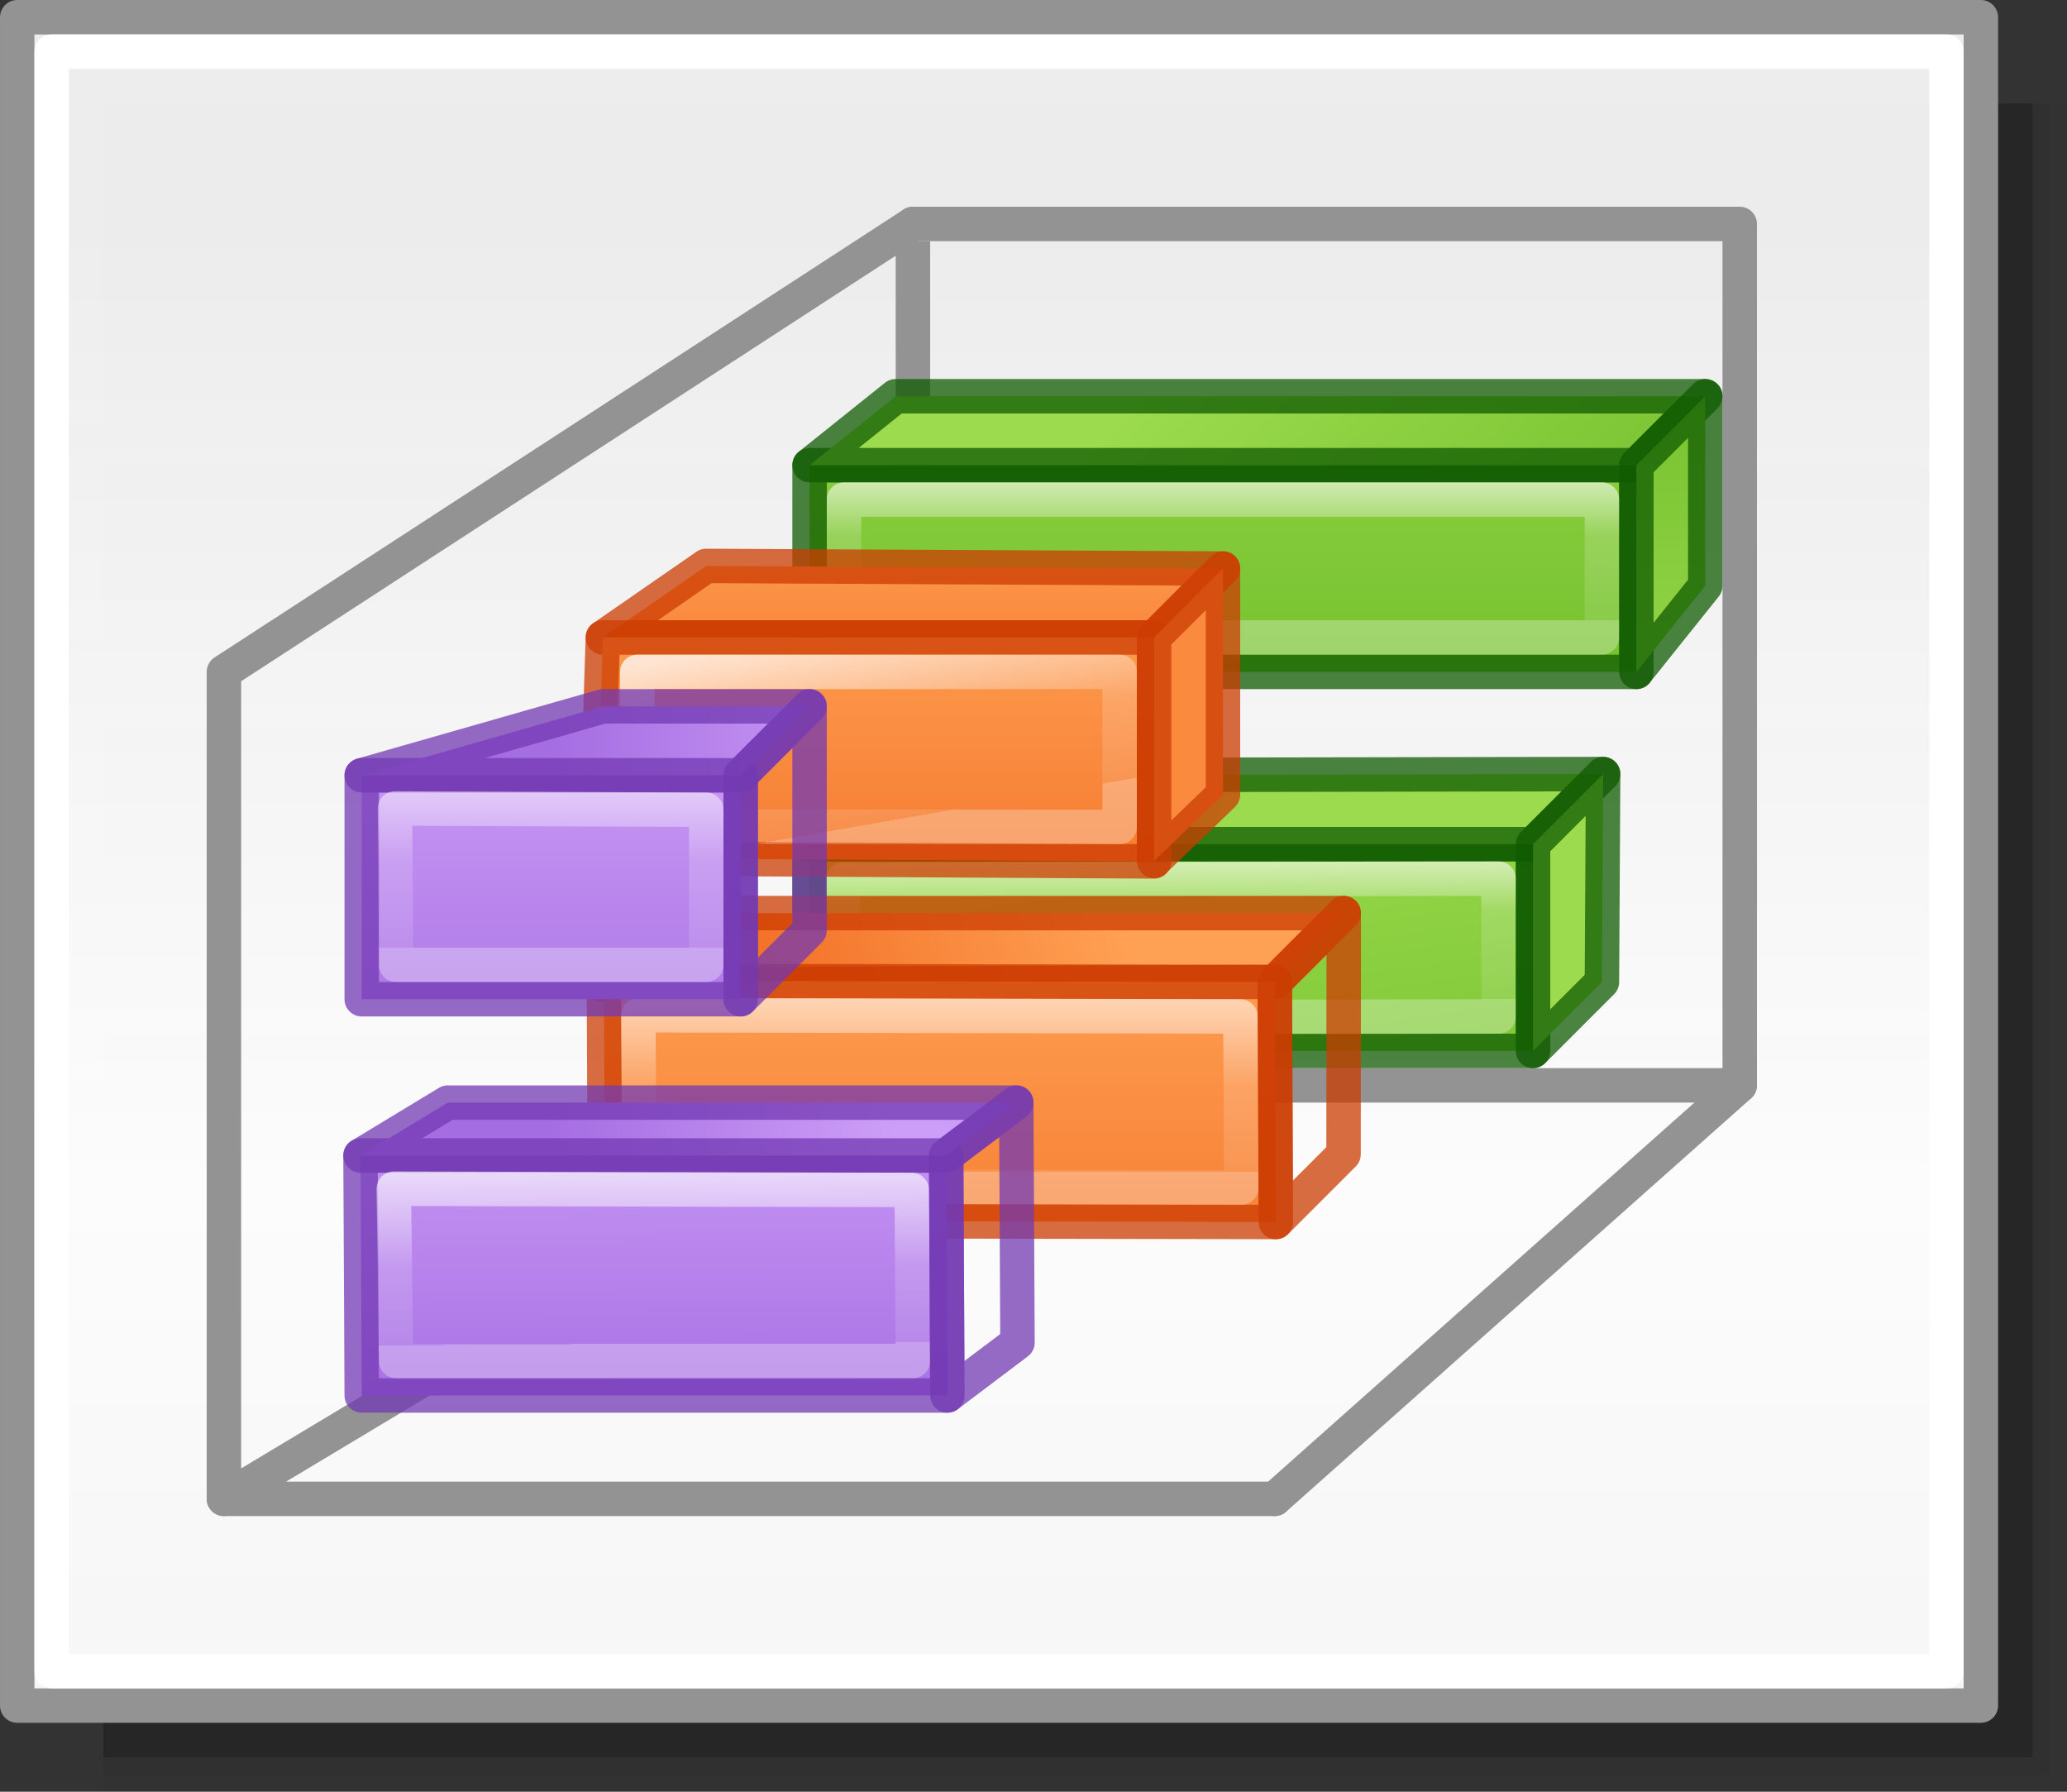
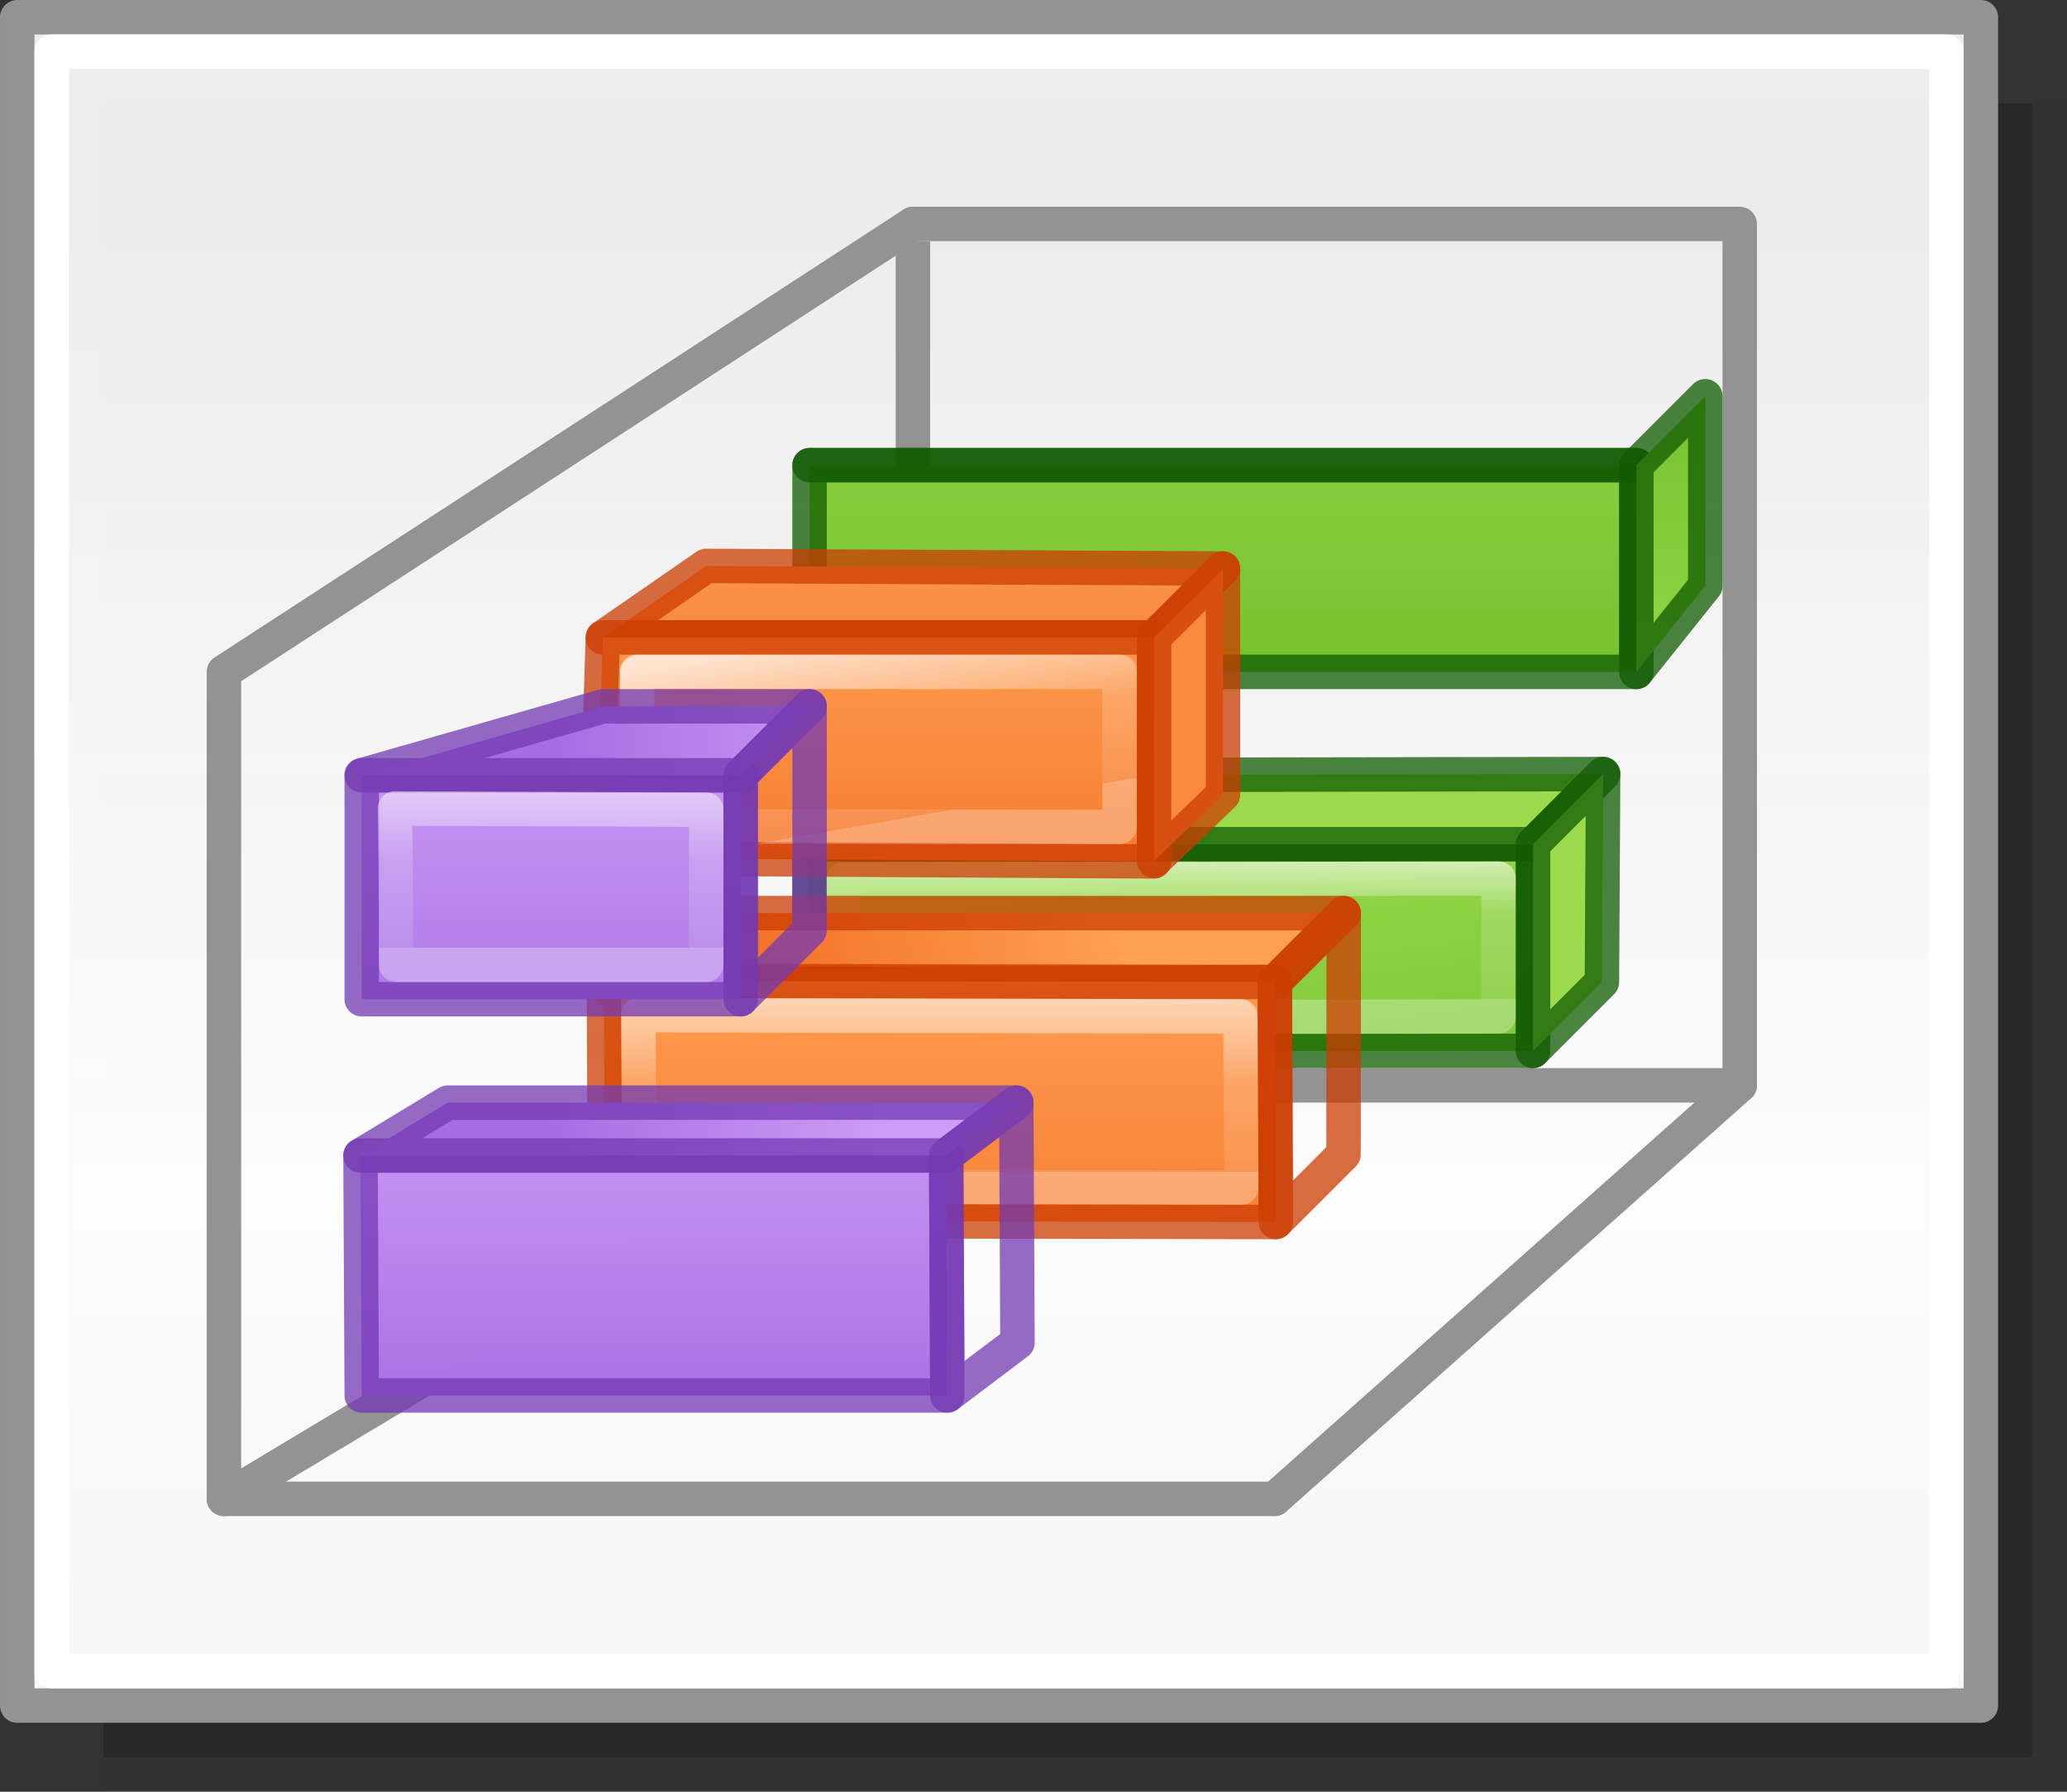
<svg xmlns="http://www.w3.org/2000/svg" xmlns:xlink="http://www.w3.org/1999/xlink" height="52" viewBox="0 0 60 52" width="60">
  <rect x="0" y="0" width="60" height="52" fill="#333333" stroke="none" />
  <linearGradient id="a" gradientTransform="matrix(1.383 0 0 1.414 -11.892 21.511)" gradientUnits="userSpaceOnUse" x1="13.697" x2="13.3" y1="12.091" y2="29.436">
    <stop offset="0" stop-color="#9bdb4d" />
    <stop offset="1" stop-color="#68b723" />
  </linearGradient>
  <linearGradient id="b">
    <stop offset="0" stop-color="#fff" />
    <stop offset=".581" stop-color="#fff" stop-opacity=".235" />
    <stop offset="1" stop-color="#fff" stop-opacity=".157" />
    <stop offset="1" stop-color="#fff" stop-opacity=".392" />
  </linearGradient>
  <linearGradient id="c" gradientUnits="userSpaceOnUse" x1="13.608" x2="13.608" y1="2.546" y2="21.532">
    <stop offset="0" stop-color="#ffa154" />
    <stop offset="1" stop-color="#f37329" />
  </linearGradient>
  <linearGradient id="d" gradientUnits="userSpaceOnUse" x1="15.608" x2="15.608" y1="2.546" y2="21.532">
    <stop offset="0" stop-color="#cd9ef7" />
    <stop offset="1" stop-color="#a56de2" />
  </linearGradient>
  <linearGradient id="e" gradientUnits="userSpaceOnUse" x1="42.5" x2="42.5" y1="49.5" y2="7">
    <stop offset="0" stop-color="#f6f6f6" />
    <stop offset=".353" stop-color="#fcfcfc" />
    <stop offset="1" stop-color="#fff" stop-opacity=".915" />
  </linearGradient>
  <linearGradient id="f" gradientUnits="userSpaceOnUse" x1="40.965" x2="30.5" xlink:href="#d" y1="-18.965" y2="-19" />
  <linearGradient id="g" gradientUnits="userSpaceOnUse" x1="103.965" x2="103.965" xlink:href="#d" y1="-24.965" y2="-14.965" />
  <linearGradient id="h" gradientUnits="userSpaceOnUse" x1="51.965" x2="49.465" xlink:href="#c" y1="-23.174" y2="-13.174" />
  <linearGradient id="i" gradientUnits="userSpaceOnUse" x1="44.5" x2="32" xlink:href="#c" y1="-24.709" y2="-24.709" />
  <linearGradient id="j" gradientTransform="translate(30.465 -43.652)" gradientUnits="userSpaceOnUse" x1="19.035" x2="1.535" xlink:href="#a" y1="17.652" y2="15.152" />
  <linearGradient id="k" gradientTransform="translate(56 -52)" gradientUnits="userSpaceOnUse" x1="-3.5" x2="-1" xlink:href="#a" y1="29" y2="36.5" />
  <linearGradient id="l" gradientTransform="translate(56 -52)" gradientUnits="userSpaceOnUse" x1="-4" x2="-4" xlink:href="#a" y1="22" y2="32.5" />
  <linearGradient id="m" gradientUnits="userSpaceOnUse" x1="38.465" x2="33" xlink:href="#b" y1="-17.465" y2="-17.5" />
  <linearGradient id="n" gradientUnits="userSpaceOnUse" x1="43.5" x2="37.5" xlink:href="#b" y1="-24.709" y2="-24.709" />
  <linearGradient id="o" gradientUnits="userSpaceOnUse" x1="47" x2="42.5" y1="-22" y2="-22">
    <stop offset="0" stop-color="#fff" />
    <stop offset=".433" stop-color="#fff" stop-opacity=".235" />
    <stop offset="1" stop-color="#fff" stop-opacity=".157" />
    <stop offset="1" stop-color="#fff" stop-opacity=".392" />
  </linearGradient>
  <linearGradient id="p" gradientUnits="userSpaceOnUse" x1="38.5" x2="27" xlink:href="#d" y1="-16.5" y2="-16.5" />
  <linearGradient id="q" gradientUnits="userSpaceOnUse" x1="103.5" x2="103.5" xlink:href="#d" y1="-25" y2="-15" />
  <linearGradient id="r" gradientUnits="userSpaceOnUse" x1="-18.5" x2="-24.5" xlink:href="#b" y1="37" y2="37" />
  <linearGradient id="s" gradientUnits="userSpaceOnUse" x1="46.348" x2="38.848" xlink:href="#c" y1="-29.709" y2="-29.709" />
  <linearGradient id="t" gradientUnits="userSpaceOnUse" x1="43.848" x2="33.848" xlink:href="#c" y1="-22.209" y2="-22.209" />
  <linearGradient id="u" gradientUnits="userSpaceOnUse" x1="42.901" x2="37.321" xlink:href="#b" y1="-18.739" y2="-19.709" />
  <linearGradient id="v" gradientUnits="userSpaceOnUse" x1="38.848" x2="38.848" xlink:href="#c" y1="-32.209" y2="-32.209" />
  <linearGradient id="w" gradientTransform="translate(30.465 -43.652)" gradientUnits="userSpaceOnUse" x1="23.035" x2="5.535" xlink:href="#a" y1="15.152" y2="15.152" />
  <linearGradient id="x" gradientTransform="translate(56 -52)" gradientUnits="userSpaceOnUse" x1="-3.5" x2="-17.5" xlink:href="#a" y1="29" y2="16" />
  <linearGradient id="y" gradientTransform="translate(56 -52)" gradientUnits="userSpaceOnUse" x1="-17.5" x2="-2.5" xlink:href="#a" y1="11" y2="11" />
  <linearGradient id="z" gradientUnits="userSpaceOnUse" x1="47" x2="42.5" y1="-21.5" y2="-21.5">
    <stop offset="0" stop-color="#fff" />
    <stop offset=".448" stop-color="#fff" stop-opacity=".235" />
    <stop offset="1" stop-color="#fff" stop-opacity=".157" />
    <stop offset="1" stop-color="#fff" stop-opacity=".392" />
  </linearGradient>
  <g fill="#010101">
    <path d="m3 3h57v49h-57z" opacity=".02" />
-     <path d="m3 3h56.5v48.5h-56.5z" opacity=".05" />
    <path d="m3 3h56v48h-56z" opacity=".2" />
  </g>
  <g stroke="#939393">
    <g stroke-linecap="round" stroke-linejoin="round">
      <path d="m.5.5h57v49h-57z" fill="url(#e)" stroke-width=".999" />
      <g fill="none">
        <path d="m37 43.5 13.5-12v-25h-24" />
        <path d="m26.5 6.5-20 13v24l20-12" />
      </g>
    </g>
    <path d="m26.5 7v24" fill="none" />
  </g>
  <g stroke-linecap="round" stroke-linejoin="round">
    <g fill="none">
      <path d="m6.5 43.5h30.5" stroke="#939393" />
      <path d="m1.5 1.5h55v47h-55z" stroke="#fff" stroke-width=".999" />
      <path d="m26.5 31.5h24" stroke="#939393" />
    </g>
    <g stroke-opacity=".745" transform="matrix(0 -1 -1 0 14 71.5)">
      <g stroke="#0f5a00">
        <path d="m47-9.5h-6v-21h6z" fill="url(#j)" />
        <path d="m47-9.5v-21l2.035-2.035-.035 20.535z" fill="url(#k)" />
        <path d="m47-30.5h-6l2-2 6.035-.035z" fill="url(#l)" />
      </g>
      <path d="m42-29.5-.035 19.035h4l.035-19.035z" fill="none" stroke="url(#o)" />
    </g>
    <g stroke-opacity=".745" transform="matrix(0 -1 -1 0 7.791 71.5)">
      <path d="m42.924-9.704.076-19.51 2-2 0 18.51z" fill="url(#h)" stroke="#cc3b02" />
      <path d="m43-29.214-6.965-.03.035 19.475 6.965.03z" fill="url(#i)" stroke="#cc3b02" />
      <path d="m37.035-28.244.035 17.475 4.965.03-.035-17.475z" fill="none" stroke="url(#n)" />
      <path d="m36.035-29.244 6.965.03 2-2-7.0.005z" fill="url(#h)" stroke="#cc3b02" />
    </g>
    <g transform="matrix(0 -1 -1 0 1 72)">
      <path d="m38.465-9.465-0-17-6.965-.035 0 17z" fill="url(#f)" stroke="#7239b3" stroke-opacity=".746" />
      <path d="m38.465-9.465-0-17 1.535-2.035 0 16.5z" fill="url(#g)" stroke="#7239b3" stroke-opacity=".745" />
-       <path d="m32.5-25.5 0 15 5 .07-.035-15.035z" fill="none" stroke="url(#m)" stroke-opacity=".746" />
      <path d="m31.5-26.5 6.965.035 1.535-2.035-6.965-.035z" fill="url(#g)" stroke="#7239b3" stroke-opacity=".745" />
    </g>
    <g stroke-opacity=".745" transform="matrix(0 -1 -1 0 14 60.5)">
      <g stroke="#0f5a00">
        <path d="m47-9.5h-6v-24h6z" fill="url(#w)" />
-         <path d="m47-9.5v-24l2-2v23.5z" fill="url(#x)" />
+         <path d="m47-9.5v-24v23.5z" fill="url(#x)" />
        <path d="m47-33.5h-6l2.5-2h5.5z" fill="url(#y)" />
      </g>
-       <path d="m42-32.5v22h4v-22z" fill="none" stroke="url(#z)" />
    </g>
    <g stroke-opacity=".745" transform="matrix(0 -1 -1 0 7.791 60.848)">
      <path d="m42.348-9.709-0-16 2-2 .076 15z" fill="url(#s)" stroke="#cc3b02" />
      <path d="m42.348-25.709h-6.5l.091 16.209 6.409-.209z" fill="url(#t)" stroke="#cc3b02" />
      <path d="m36.848-24.709.015 14h4.485l-0-14z" fill="none" stroke="url(#u)" />
      <path d="m35.863-25.709h6.485l2-2h-6.561z" fill="url(#v)" stroke="#cc3b02" />
    </g>
    <g transform="matrix(0 -1 -1 0 1 59)">
      <path d="m36.5-9.5v-11h-6.5v11z" fill="url(#p)" stroke="#7239b3" stroke-opacity=".746" />
      <path d="m36.5-9.5v-11l2-2v6z" fill="url(#q)" stroke="#7239b3" stroke-opacity=".745" />
      <path d="m-25 32.5v9l4.535.035-.035-9.035z" fill="none" stroke="url(#r)" stroke-opacity=".746" transform="translate(56 -52)" />
      <path d="m30-20.5h6.5l2-2h-6.5z" fill="url(#q)" stroke="#7239b3" stroke-opacity=".745" />
    </g>
  </g>
</svg>